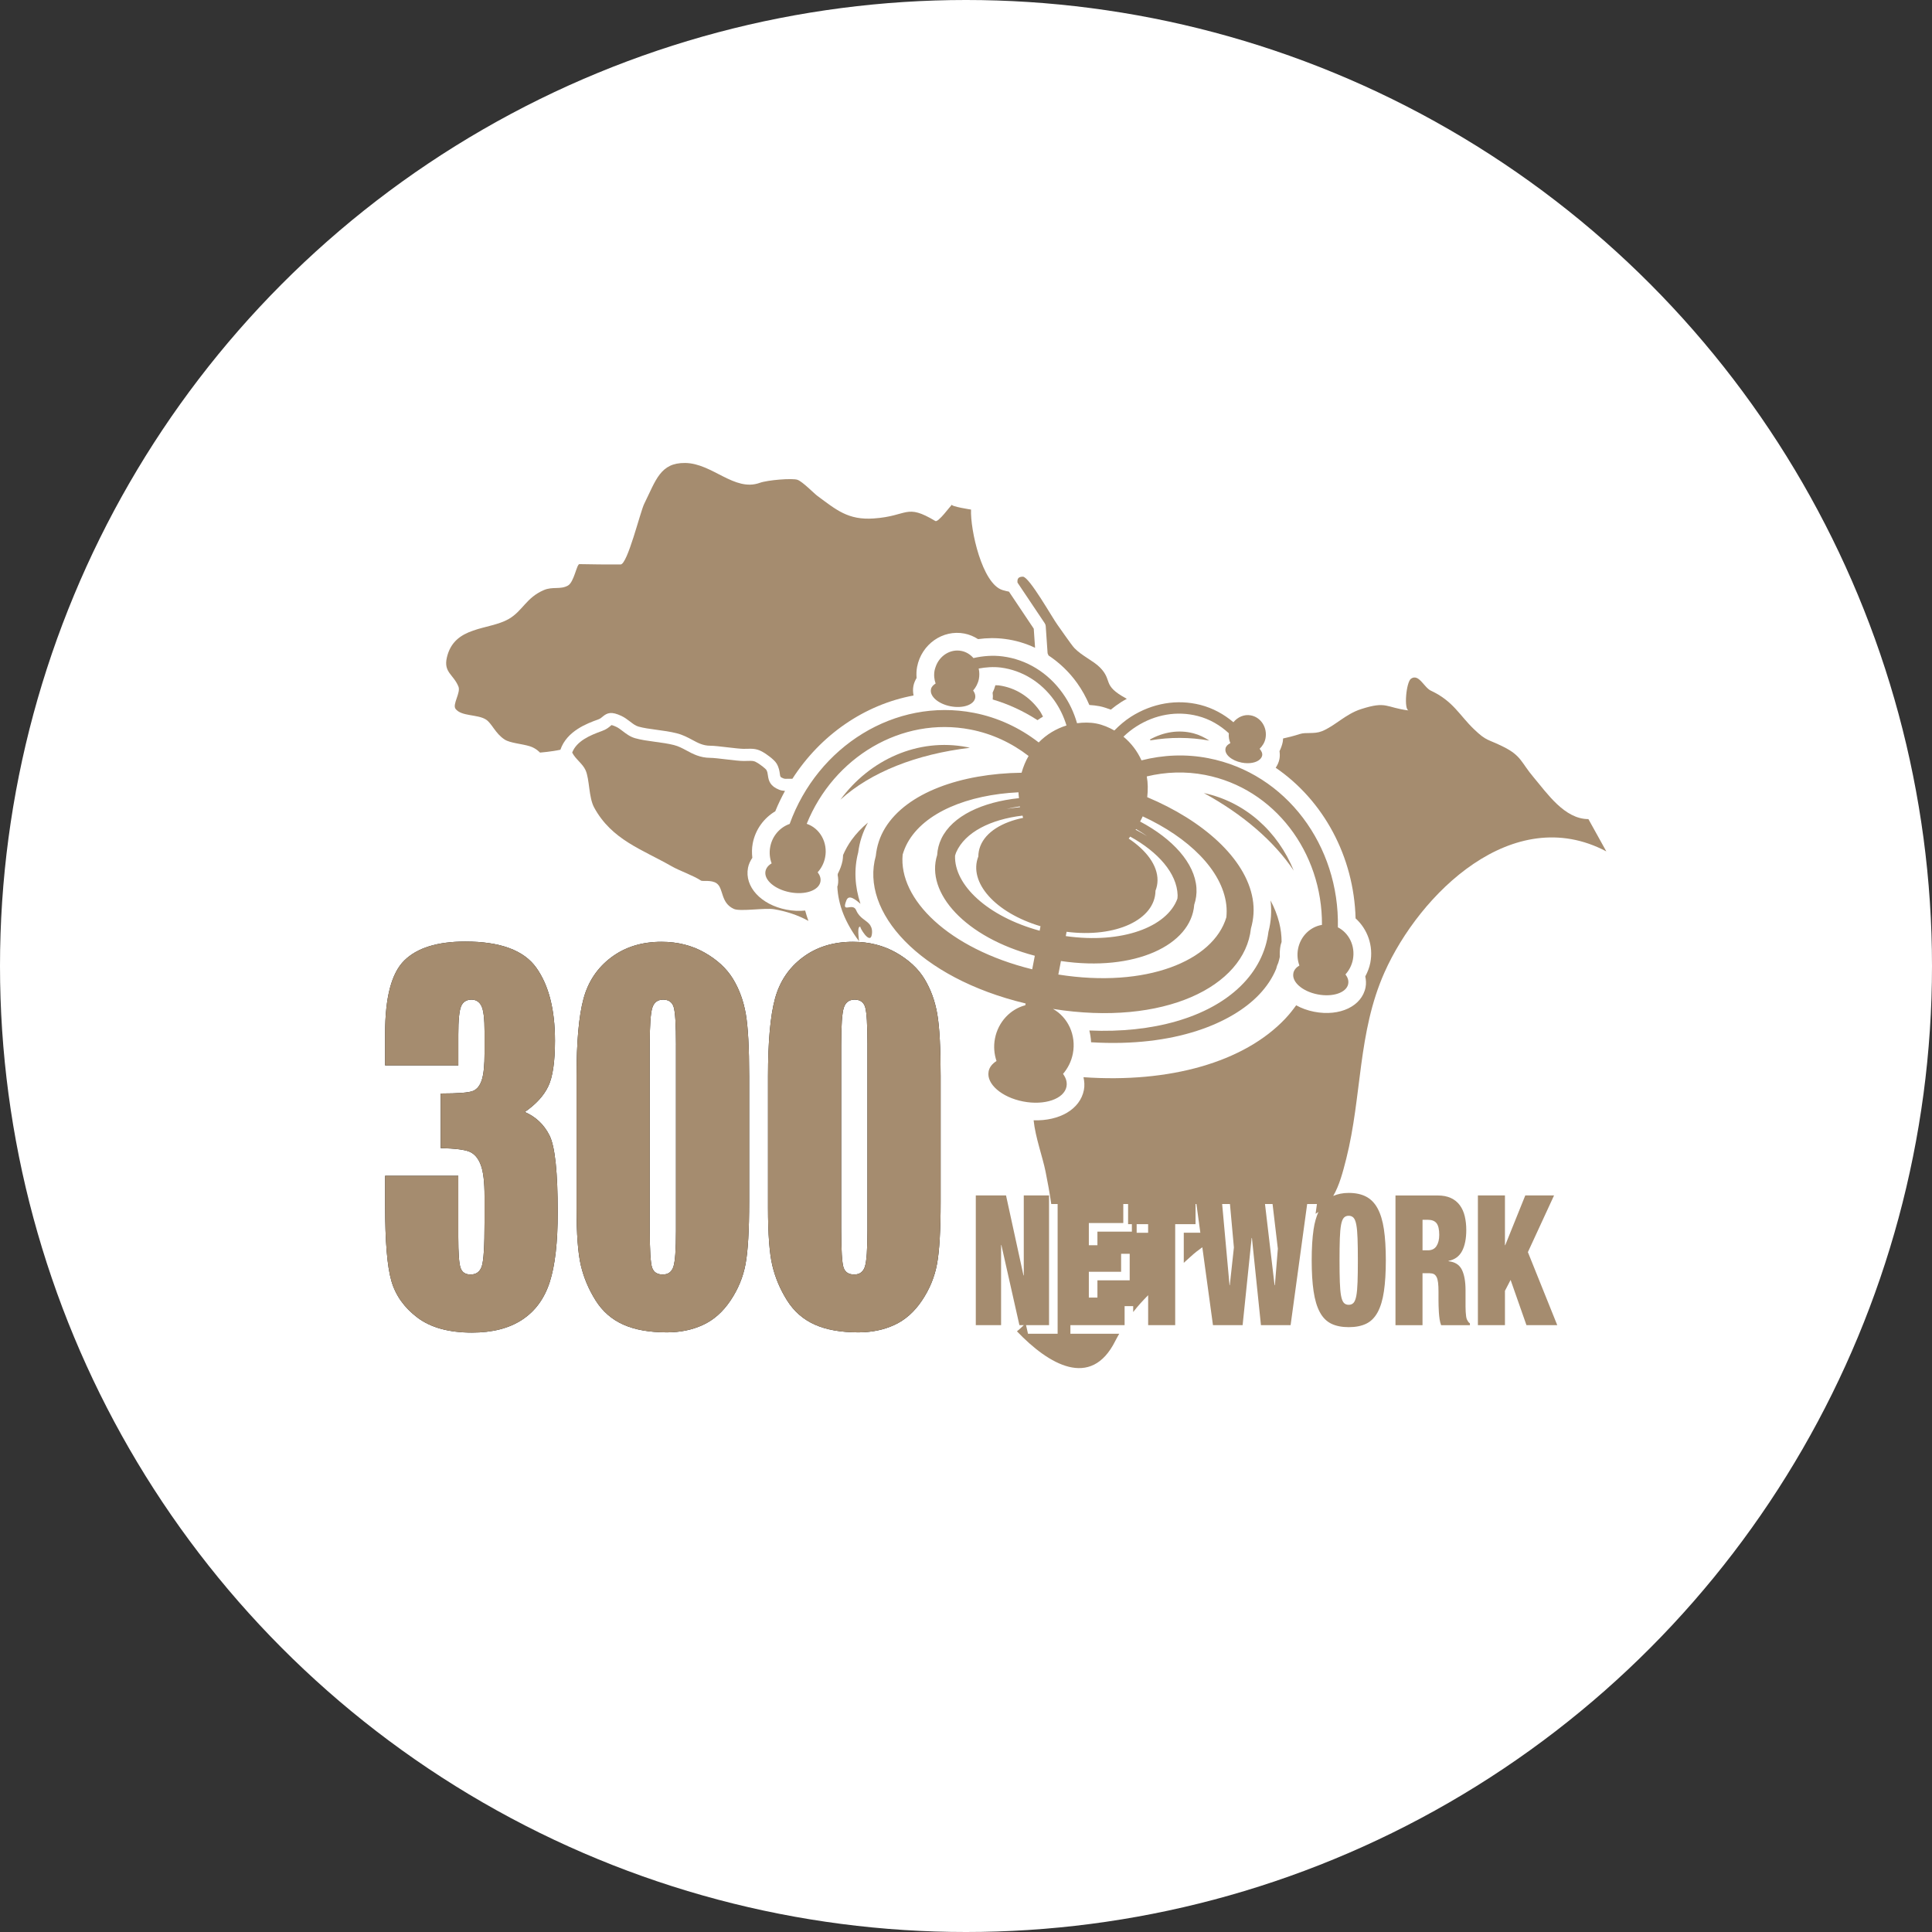
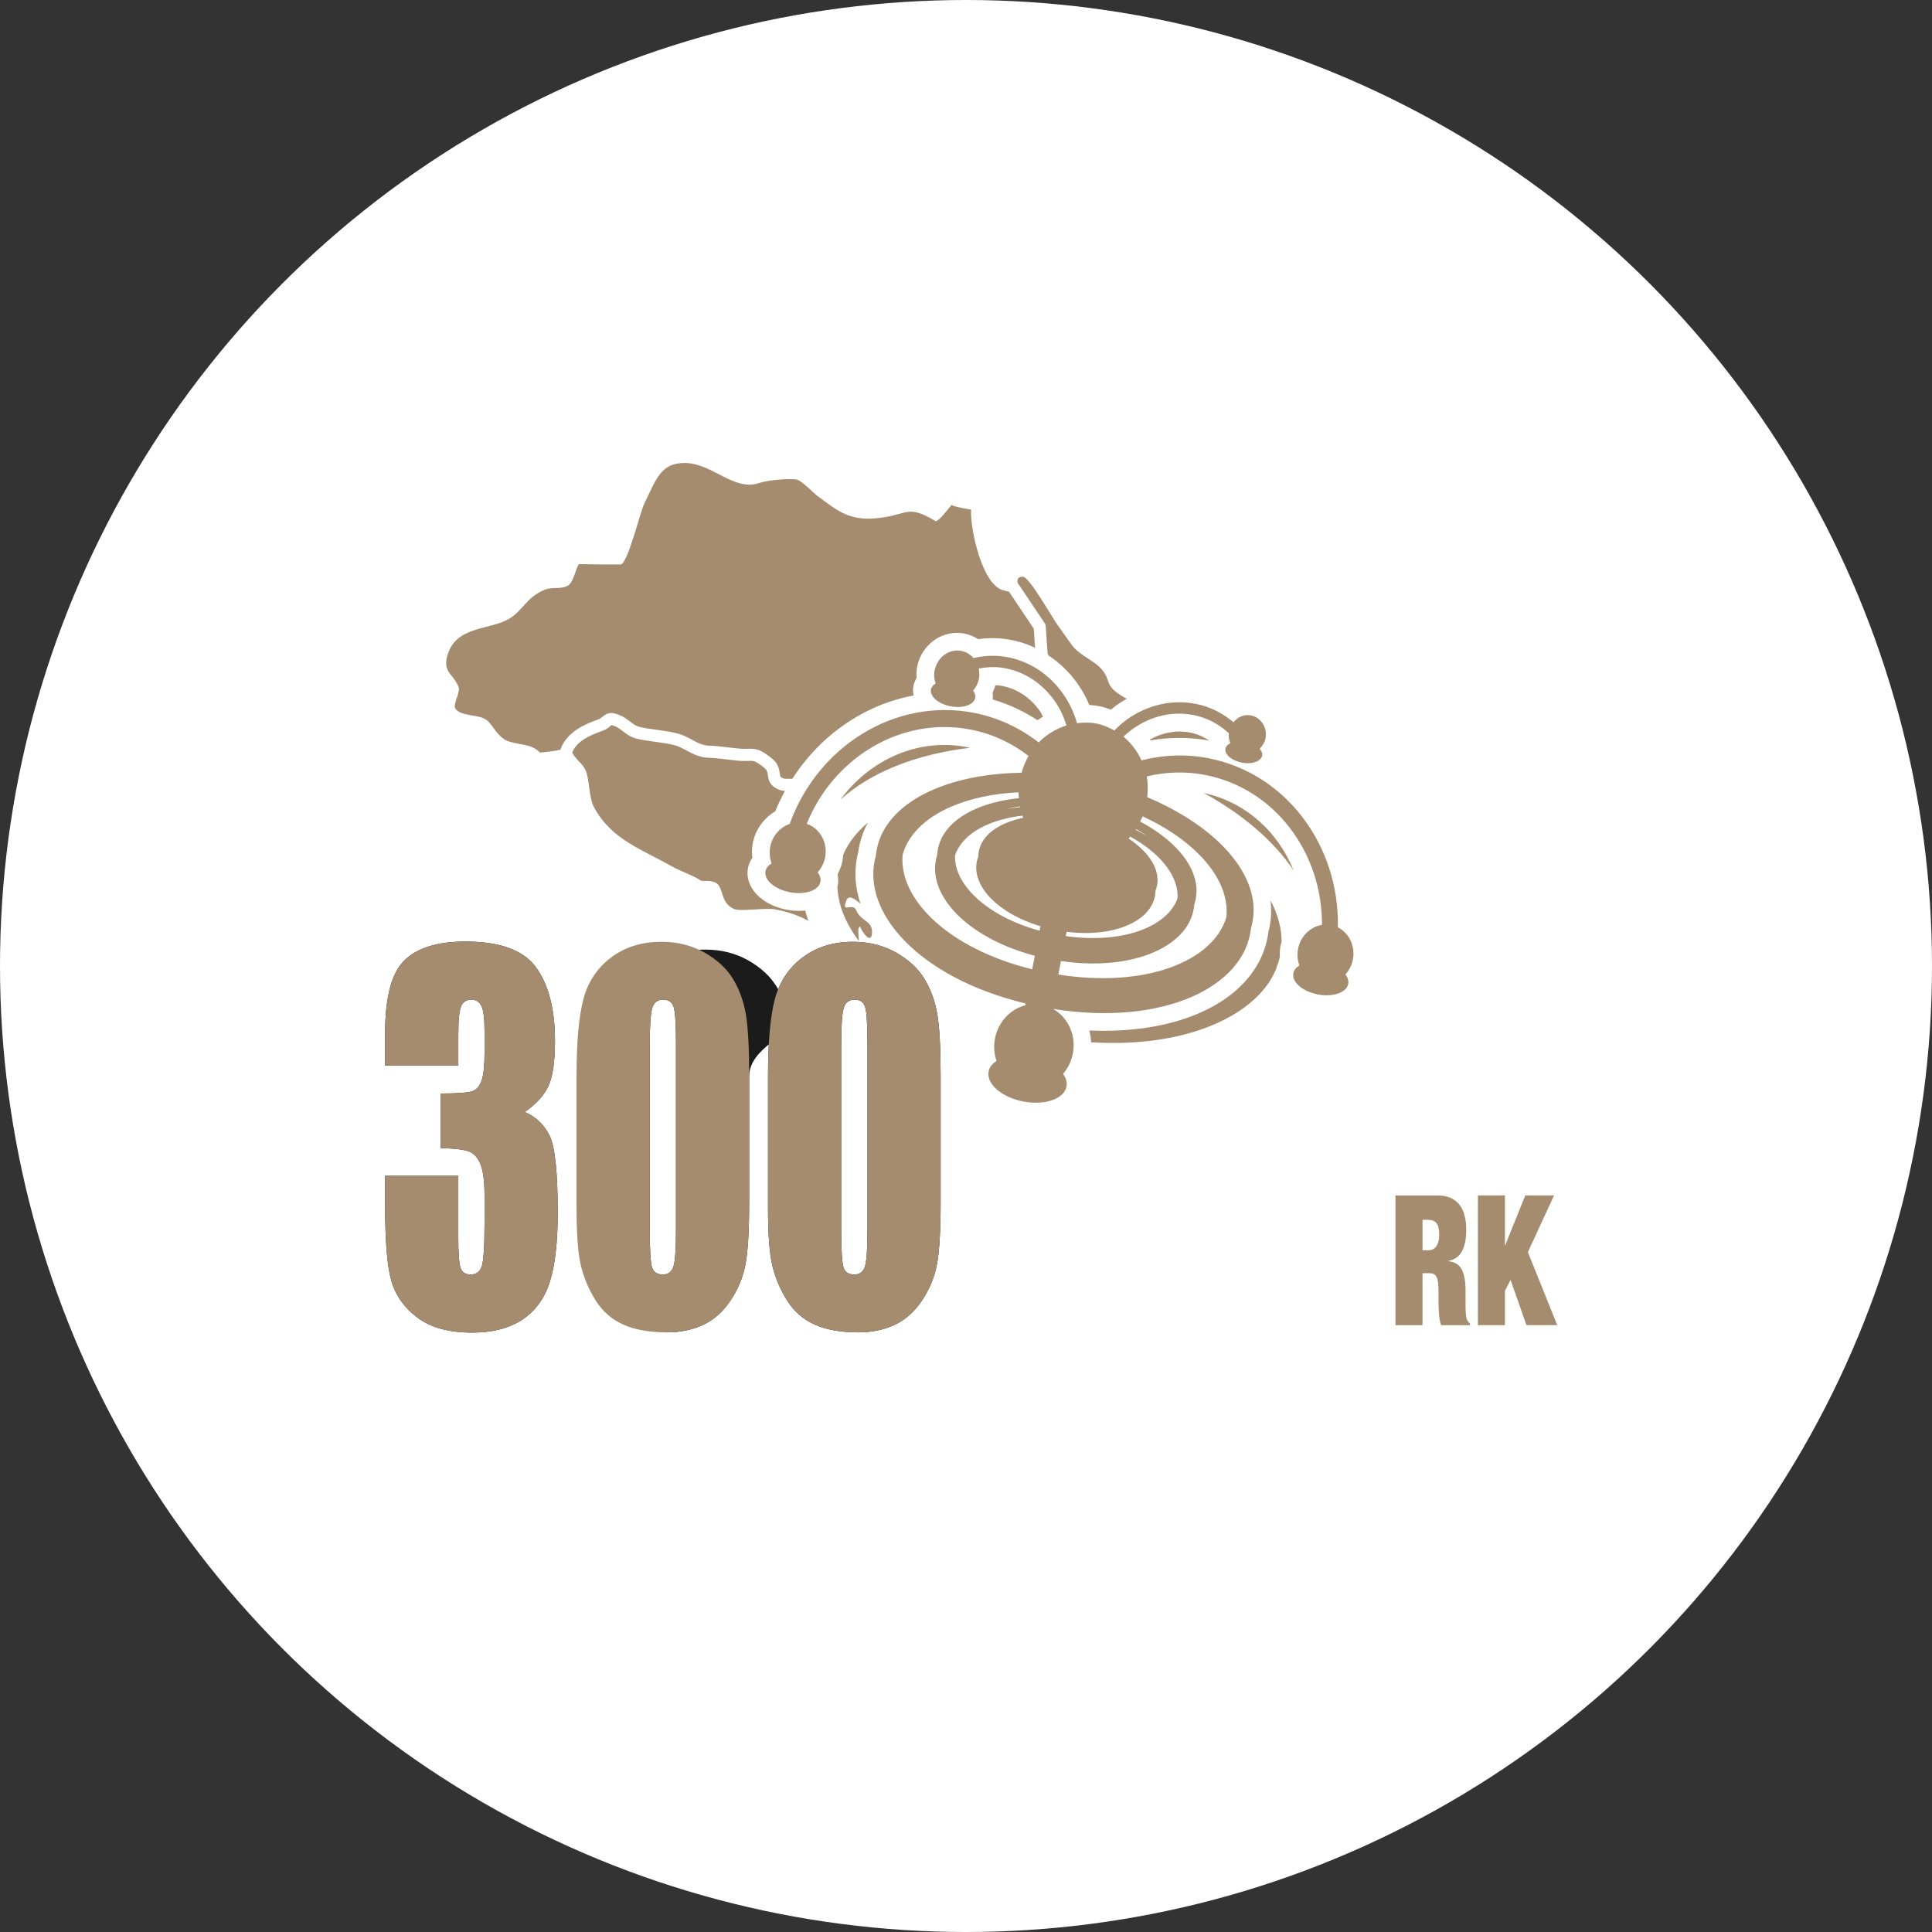
<svg xmlns="http://www.w3.org/2000/svg" version="1.1" id="レイヤー_1" x="0px" y="0px" width="120px" height="120px" viewBox="0 0 120 120" style="enable-background:new 0 0 120 120;" xml:space="preserve">
  <rect x="0" y="0" width="120" height="120" fill="#333333" stroke="none" />
  <style type="text/css">
	.st0{fill:#FFFFFF;}
	.st1{fill:#A58C6F;}
	.st2{fill:#1B1B1B;}
</style>
  <g>
    <circle class="st0" cx="60" cy="60" r="60" />
    <g>
      <path class="st1" d="M83.098,57.598c0.107-5.061-3.206-9.569-8.05-10.506c-1.387-0.269-2.796-0.21-4.148,0.135    c-0.26-0.575-0.642-1.075-1.12-1.47c0.245-0.237,0.512-0.451,0.802-0.635c1.174-0.749,2.526-0.981,3.813-0.649    c0.737,0.188,1.384,0.568,1.93,1.071c-0.021,0.219,0.015,0.425,0.095,0.613c-0.154,0.081-0.273,0.187-0.3,0.327    c0,0.002,0.001,0.004,0.001,0.007c0,0.002-0.003,0.003-0.003,0.006c-0.07,0.361,0.379,0.749,1.008,0.871    c0.474,0.092,0.909,0.003,1.125-0.2c0.075-0.068,0.126-0.149,0.145-0.242c0.027-0.14-0.045-0.282-0.159-0.416    c0.173-0.172,0.314-0.384,0.365-0.648c0.129-0.666-0.28-1.306-0.904-1.427c-0.423-0.082-0.823,0.103-1.088,0.425    c-0.591-0.5-1.276-0.876-2.04-1.074c-1.46-0.374-2.992-0.112-4.323,0.731c-0.379,0.243-0.718,0.536-1.032,0.855    c-0.346-0.194-0.715-0.354-1.123-0.433c-0.405-0.078-0.804-0.068-1.195-0.018c-0.19-0.663-0.484-1.294-0.889-1.857    c-0.911-1.282-2.242-2.1-3.729-2.293c-0.616-0.08-1.226-0.03-1.817,0.103c-0.192-0.222-0.448-0.385-0.751-0.444    c-0.691-0.134-1.362,0.302-1.596,0.987c-0.024,0.07-0.049,0.139-0.064,0.213c-0.057,0.289-0.028,0.572,0.062,0.824    c-0.145,0.093-0.26,0.205-0.288,0.351c-0.001,0.003,0,0.006,0,0.009c0,0.001-0.002,0.002-0.002,0.004    c-0.084,0.435,0.46,0.904,1.212,1.05c0.767,0.148,1.452-0.083,1.536-0.518c0.011-0.058,0.009-0.118-0.001-0.177    c-0.015-0.096-0.062-0.19-0.128-0.282c0.174-0.198,0.303-0.442,0.359-0.721c0.038-0.205,0.034-0.407-0.003-0.598    c-0.003-0.017-0.009-0.032-0.013-0.048c0.456-0.083,0.922-0.119,1.392-0.059c1.319,0.178,2.489,0.898,3.299,2.029    c0.341,0.477,0.595,1.009,0.765,1.567c-0.647,0.201-1.243,0.558-1.726,1.054c-1.179-0.915-2.549-1.554-4.031-1.84    c-4.891-0.946-9.694,2.076-11.437,6.901c-0.592,0.206-1.073,0.729-1.206,1.416c-0.07,0.362-0.032,0.718,0.085,1.034    c-0.135,0.08-0.241,0.178-0.307,0.293c-0.036,0.06-0.061,0.124-0.074,0.192c-0.105,0.541,0.575,1.127,1.517,1.309    c0.942,0.182,1.79-0.108,1.895-0.649c0.001-0.003,0-0.006,0-0.009c0,0,0-0.001,0.001-0.001c0.038-0.195-0.029-0.396-0.171-0.582    c0.226-0.25,0.393-0.566,0.463-0.928c0.178-0.92-0.324-1.806-1.144-2.082c1.674-4.137,5.892-6.685,10.178-5.855    c1.323,0.256,2.547,0.827,3.603,1.641c-0.187,0.319-0.33,0.669-0.435,1.041c-3.767,0.05-7.116,1.234-8.466,3.415    c-0.345,0.558-0.527,1.149-0.589,1.752c-0.973,3.457,2.668,7.575,9.307,9.165l-0.021,0.11c-0.921,0.24-1.683,1.024-1.885,2.07    c-0.094,0.486-0.048,0.962,0.096,1.393c-0.26,0.167-0.44,0.383-0.49,0.644c-0.001,0.003,0,0.006,0,0.01c0,0,0,0,0,0.001    c-0.148,0.766,0.81,1.601,2.146,1.859c1.338,0.259,2.543-0.157,2.692-0.924c0.018-0.096,0.02-0.193,0.005-0.289    c-0.024-0.17-0.105-0.339-0.22-0.501c0.295-0.346,0.515-0.771,0.609-1.256c0.224-1.155-0.309-2.262-1.232-2.779    c6.875,1.096,11.902-1.382,12.293-4.994c0.167-0.583,0.219-1.2,0.107-1.846c-0.437-2.519-3.089-4.86-6.548-6.312    c0.048-0.44,0.048-0.875-0.028-1.289c1.183-0.284,2.412-0.327,3.622-0.092c4.316,0.835,7.286,4.817,7.259,9.314    c-0.718,0.115-1.332,0.695-1.485,1.488c-0.07,0.362-0.033,0.718,0.083,1.034c-0.201,0.12-0.338,0.281-0.375,0.476    c-0.001,0.003,0,0.007,0,0.01c0,0,0,0,0,0.001c-0.105,0.541,0.57,1.126,1.511,1.308c0.944,0.183,1.791-0.108,1.896-0.649    c0.001-0.003,0-0.006,0-0.01c0,0,0,0,0,0c0.038-0.195-0.029-0.396-0.171-0.582c0.226-0.25,0.393-0.566,0.463-0.928    C84.189,58.755,83.787,57.947,83.098,57.598z M63.357,50.133c-0.285,0.027-0.564,0.064-0.836,0.111    c0.264-0.064,0.539-0.117,0.823-0.158C63.347,50.102,63.354,50.117,63.357,50.133z M66.248,57.875    c3.078,0.39,5.493-0.762,5.521-2.54c0-0.002-0.001-0.005-0.001-0.007c0.08-0.204,0.125-0.42,0.128-0.647    c0.008-0.937-0.694-1.864-1.791-2.595c0.035-0.038,0.061-0.083,0.095-0.122c1.723,0.95,2.903,2.273,2.944,3.637    c0.002,0.075-0.009,0.146-0.014,0.219c-0.644,1.761-3.441,2.818-6.934,2.323L66.248,57.875z M70.534,51.533    c0.009-0.013,0.02-0.024,0.029-0.038c0.241,0.141,0.475,0.287,0.69,0.442C71.025,51.796,70.782,51.663,70.534,51.533z     M64.112,60.205c-5.198-1.281-8.307-4.358-8.047-7.124c0.074-0.246,0.168-0.49,0.298-0.727c1.044-1.898,3.755-2.991,6.896-3.143    c0,0.124,0.022,0.242,0.031,0.364c-2.271,0.236-4.139,1.102-4.817,2.509c-0.16,0.332-0.244,0.676-0.264,1.024    c-0.745,2.345,1.755,5.123,6.065,6.256L64.112,60.205z M64.575,57.809c-3.246-0.887-5.313-2.844-5.255-4.658    c0.023-0.07,0.04-0.141,0.07-0.211c0.552-1.256,2.151-2.048,4.118-2.281c0.016,0.045,0.023,0.094,0.04,0.139    c-1.305,0.269-2.313,0.874-2.658,1.753c-0.083,0.213-0.123,0.431-0.125,0.651c0,0.001-0.002,0.002-0.002,0.003    c-0.619,1.6,1.053,3.488,3.865,4.325L64.575,57.809z M76.166,56.186c0.033,0.269,0.029,0.53,0.006,0.786    c-0.807,2.715-4.984,4.422-10.437,3.558l0.162-0.839c4.574,0.677,8.089-0.982,8.278-3.495c0.111-0.33,0.162-0.68,0.138-1.047    c-0.104-1.552-1.492-3.056-3.499-4.122c0.053-0.108,0.117-0.208,0.162-0.321C73.818,52.019,75.906,54.043,76.166,56.186z" />
      <g>
        <g>
          <path class="st2" d="M32.594,69.068c0.689,0.298,1.203,0.787,1.541,1.465c0.337,0.679,0.506,2.269,0.506,4.772      c0,1.857-0.165,3.299-0.495,4.324c-0.33,1.025-0.899,1.805-1.71,2.339c-0.81,0.534-1.849,0.802-3.116,0.802      c-1.439,0-2.57-0.311-3.392-0.931c-0.821-0.621-1.361-1.381-1.62-2.28s-0.388-2.461-0.388-4.683v-1.847h4.545v3.795      c0,1.01,0.047,1.652,0.141,1.926c0.094,0.274,0.302,0.412,0.624,0.412c0.353,0,0.585-0.173,0.697-0.52      c0.113-0.346,0.169-1.25,0.169-2.713v-1.616c0-0.895-0.078-1.549-0.236-1.962c-0.157-0.414-0.39-0.686-0.697-0.815      c-0.308-0.13-0.903-0.205-1.788-0.224V67.92c1.079,0,1.747-0.053,2.002-0.159c0.255-0.105,0.438-0.336,0.551-0.692      c0.113-0.355,0.169-0.914,0.169-1.674v-1.299c0-0.818-0.065-1.356-0.196-1.616c-0.132-0.26-0.336-0.39-0.613-0.39      c-0.315,0-0.531,0.137-0.647,0.411s-0.174,0.858-0.174,1.753v1.919H23.92v-1.992c0-2.232,0.397-3.74,1.192-4.524      s2.059-1.176,3.791-1.176c2.168,0,3.638,0.543,4.41,1.629c0.772,1.086,1.158,2.596,1.158,4.528c0,1.308-0.139,2.252-0.416,2.834      S33.291,68.587,32.594,69.068z" />
-           <path class="st2" d="M46.532,66.852v7.793c0,1.771-0.075,3.06-0.225,3.868c-0.15,0.808-0.462,1.563-0.935,2.266      c-0.472,0.703-1.042,1.208-1.71,1.515c-0.667,0.308-1.413,0.462-2.238,0.462c-1.088,0-1.991-0.161-2.711-0.483      s-1.294-0.825-1.722-1.508s-0.731-1.402-0.911-2.158s-0.27-1.956-0.27-3.601v-8.154c0-2.145,0.144-3.752,0.433-4.819      c0.289-1.068,0.862-1.924,1.722-2.569c0.858-0.644,1.899-0.967,3.121-0.967c0.998,0,1.891,0.224,2.678,0.671      c0.788,0.448,1.376,0.994,1.767,1.638c0.39,0.645,0.654,1.371,0.793,2.179S46.532,65.083,46.532,66.852z M41.987,64.89      c0-1.241-0.047-2.018-0.141-2.331s-0.313-0.469-0.658-0.469c-0.337,0-0.561,0.166-0.669,0.498      c-0.109,0.332-0.163,1.099-0.163,2.302v11.401c0,1.356,0.05,2.174,0.151,2.453s0.32,0.418,0.658,0.418s0.559-0.164,0.664-0.491      c0.104-0.327,0.157-1.062,0.157-2.208V64.89z" />
+           <path class="st2" d="M46.532,66.852v7.793c0,1.771-0.075,3.06-0.225,3.868c-0.15,0.808-0.462,1.563-0.935,2.266      c-0.472,0.703-1.042,1.208-1.71,1.515c-0.667,0.308-1.413,0.462-2.238,0.462s-1.294-0.825-1.722-1.508s-0.731-1.402-0.911-2.158s-0.27-1.956-0.27-3.601v-8.154c0-2.145,0.144-3.752,0.433-4.819      c0.289-1.068,0.862-1.924,1.722-2.569c0.858-0.644,1.899-0.967,3.121-0.967c0.998,0,1.891,0.224,2.678,0.671      c0.788,0.448,1.376,0.994,1.767,1.638c0.39,0.645,0.654,1.371,0.793,2.179S46.532,65.083,46.532,66.852z M41.987,64.89      c0-1.241-0.047-2.018-0.141-2.331s-0.313-0.469-0.658-0.469c-0.337,0-0.561,0.166-0.669,0.498      c-0.109,0.332-0.163,1.099-0.163,2.302v11.401c0,1.356,0.05,2.174,0.151,2.453s0.32,0.418,0.658,0.418s0.559-0.164,0.664-0.491      c0.104-0.327,0.157-1.062,0.157-2.208V64.89z" />
          <path class="st2" d="M58.424,66.852v7.793c0,1.771-0.075,3.06-0.225,3.868c-0.15,0.808-0.462,1.563-0.935,2.266      c-0.472,0.703-1.042,1.208-1.71,1.515c-0.667,0.308-1.413,0.462-2.238,0.462c-1.088,0-1.991-0.161-2.711-0.483      s-1.294-0.825-1.722-1.508s-0.731-1.402-0.911-2.158s-0.27-1.956-0.27-3.601v-8.154c0-2.145,0.144-3.752,0.433-4.819      c0.289-1.068,0.862-1.924,1.722-2.569c0.858-0.644,1.899-0.967,3.121-0.967c0.998,0,1.891,0.224,2.678,0.671      c0.788,0.448,1.376,0.994,1.767,1.638c0.39,0.645,0.654,1.371,0.793,2.179S58.424,65.083,58.424,66.852z M53.879,64.89      c0-1.241-0.047-2.018-0.141-2.331s-0.313-0.469-0.658-0.469c-0.337,0-0.561,0.166-0.669,0.498      c-0.109,0.332-0.163,1.099-0.163,2.302v11.401c0,1.356,0.05,2.174,0.151,2.453s0.32,0.418,0.658,0.418s0.559-0.164,0.664-0.491      c0.104-0.327,0.157-1.062,0.157-2.208V64.89z" />
        </g>
        <g>
          <path class="st1" d="M32.594,69.068c0.689,0.298,1.203,0.787,1.541,1.465c0.337,0.679,0.506,2.269,0.506,4.772      c0,1.857-0.165,3.299-0.495,4.324c-0.33,1.025-0.899,1.805-1.71,2.339c-0.81,0.534-1.849,0.802-3.116,0.802      c-1.439,0-2.57-0.311-3.392-0.931c-0.821-0.621-1.361-1.381-1.62-2.28s-0.388-2.461-0.388-4.683v-1.847h4.545v3.795      c0,1.01,0.047,1.652,0.141,1.926c0.094,0.274,0.302,0.412,0.624,0.412c0.353,0,0.585-0.173,0.697-0.52      c0.113-0.346,0.169-1.25,0.169-2.713v-1.616c0-0.895-0.078-1.549-0.236-1.962c-0.157-0.414-0.39-0.686-0.697-0.815      c-0.308-0.13-0.903-0.205-1.788-0.224V67.92c1.079,0,1.747-0.053,2.002-0.159c0.255-0.105,0.438-0.336,0.551-0.692      c0.113-0.355,0.169-0.914,0.169-1.674v-1.299c0-0.818-0.065-1.356-0.196-1.616c-0.132-0.26-0.336-0.39-0.613-0.39      c-0.315,0-0.531,0.137-0.647,0.411s-0.174,0.858-0.174,1.753v1.919H23.92v-1.992c0-2.232,0.397-3.74,1.192-4.524      s2.059-1.176,3.791-1.176c2.168,0,3.638,0.543,4.41,1.629c0.772,1.086,1.158,2.596,1.158,4.528c0,1.308-0.139,2.252-0.416,2.834      S33.291,68.587,32.594,69.068z" />
          <path class="st1" d="M46.532,66.852v7.793c0,1.771-0.075,3.06-0.225,3.868c-0.15,0.808-0.462,1.563-0.935,2.266      c-0.472,0.703-1.042,1.208-1.71,1.515c-0.667,0.308-1.413,0.462-2.238,0.462c-1.088,0-1.991-0.161-2.711-0.483      s-1.294-0.825-1.722-1.508s-0.731-1.402-0.911-2.158s-0.27-1.956-0.27-3.601v-8.154c0-2.145,0.144-3.752,0.433-4.819      c0.289-1.068,0.862-1.924,1.722-2.569c0.858-0.644,1.899-0.967,3.121-0.967c0.998,0,1.891,0.224,2.678,0.671      c0.788,0.448,1.376,0.994,1.767,1.638c0.39,0.645,0.654,1.371,0.793,2.179S46.532,65.083,46.532,66.852z M41.987,64.89      c0-1.241-0.047-2.018-0.141-2.331s-0.313-0.469-0.658-0.469c-0.337,0-0.561,0.166-0.669,0.498      c-0.109,0.332-0.163,1.099-0.163,2.302v11.401c0,1.356,0.05,2.174,0.151,2.453s0.32,0.418,0.658,0.418s0.559-0.164,0.664-0.491      c0.104-0.327,0.157-1.062,0.157-2.208V64.89z" />
          <path class="st1" d="M58.424,66.852v7.793c0,1.771-0.075,3.06-0.225,3.868c-0.15,0.808-0.462,1.563-0.935,2.266      c-0.472,0.703-1.042,1.208-1.71,1.515c-0.667,0.308-1.413,0.462-2.238,0.462c-1.088,0-1.991-0.161-2.711-0.483      s-1.294-0.825-1.722-1.508s-0.731-1.402-0.911-2.158s-0.27-1.956-0.27-3.601v-8.154c0-2.145,0.144-3.752,0.433-4.819      c0.289-1.068,0.862-1.924,1.722-2.569c0.858-0.644,1.899-0.967,3.121-0.967c0.998,0,1.891,0.224,2.678,0.671      c0.788,0.448,1.376,0.994,1.767,1.638c0.39,0.645,0.654,1.371,0.793,2.179S58.424,65.083,58.424,66.852z M53.879,64.89      c0-1.241-0.047-2.018-0.141-2.331s-0.313-0.469-0.658-0.469c-0.337,0-0.561,0.166-0.669,0.498      c-0.109,0.332-0.163,1.099-0.163,2.302v11.401c0,1.356,0.05,2.174,0.151,2.453s0.32,0.418,0.658,0.418s0.559-0.164,0.664-0.491      c0.104-0.327,0.157-1.062,0.157-2.208V64.89z" />
        </g>
      </g>
      <g>
        <path class="st1" d="M64.889,38.71c0.037,0.055,0.059,0.118,0.063,0.184l0.116,1.682l0.058,0.136     c0.679,0.451,1.287,1.027,1.779,1.718c0.303,0.424,0.554,0.881,0.756,1.358c0.211,0.013,0.423,0.035,0.635,0.076     c0.244,0.047,0.47,0.133,0.698,0.213c0.21-0.171,0.429-0.333,0.658-0.479c0.11-0.071,0.225-0.13,0.338-0.194     c-0.017-0.009-0.034-0.018-0.051-0.027c-1.52-0.827-0.801-1.094-1.622-1.923c-0.399-0.404-1.128-0.723-1.585-1.201     c-0.187-0.195-0.908-1.253-1.052-1.446c-0.293-0.391-1.751-2.988-2.147-2.988c-0.323,0-0.352,0.171-0.334,0.368L64.889,38.71z" />
        <path class="st1" d="M62.419,39.687c0.65,0.082,1.28,0.27,1.871,0.548l-0.082-1.188l-1.539-2.299     c-0.113-0.021-0.24-0.05-0.401-0.099c-1.27-0.39-2.009-3.756-1.955-5c0.063,0.014-1.308-0.198-1.184-0.311     c-0.094,0.084-0.856,1.129-1.033,1.023c-1.855-1.113-1.673-0.306-3.832-0.158c-1.587,0.109-2.314-0.531-3.5-1.406     c-0.201-0.148-0.912-0.882-1.229-0.995c-0.316-0.113-1.857,0.012-2.343,0.188c-1.575,0.572-2.947-1.217-4.639-1.234     c-1.542-0.016-1.81,1.062-2.543,2.544c-0.243,0.491-1.034,3.76-1.463,3.76c-0.954,0-1.696,0.001-2.559-0.021     c-0.168-0.004-0.329,1.114-0.709,1.33c-0.47,0.268-0.95,0.047-1.497,0.281c-1.101,0.47-1.317,1.295-2.18,1.795     c-1.243,0.719-3.395,0.412-3.848,2.403c-0.209,0.921,0.412,1.038,0.721,1.797c0.154,0.378-0.388,1.104-0.18,1.383     c0.359,0.478,1.364,0.329,1.886,0.662c0.371,0.237,0.579,0.865,1.163,1.244c0.343,0.222,1.062,0.261,1.569,0.419     c0.389,0.122,0.627,0.392,0.627,0.392s0.716-0.056,1.268-0.178c0.398-1.169,1.681-1.642,2.332-1.875     c0.138-0.049,0.207-0.108,0.286-0.176c0.298-0.255,0.56-0.333,1.162-0.053c0.211,0.098,0.381,0.229,0.546,0.354     c0.183,0.141,0.341,0.262,0.522,0.313c0.316,0.09,0.709,0.143,1.125,0.199c0.418,0.056,0.85,0.115,1.254,0.217     c0.383,0.097,0.691,0.263,0.963,0.409c0.36,0.194,0.671,0.362,1.116,0.364c0.245,0.001,0.65,0.049,1.078,0.1     c0.386,0.046,0.825,0.094,1.009,0.094l0.149-0.004c0.433-0.01,0.696-0.018,1.134,0.262c0.061,0.039,0.598,0.387,0.76,0.667     c0.142,0.246,0.171,0.462,0.193,0.62c0.027,0.201,0.029,0.213,0.238,0.296c0.066,0.026,0.172,0.022,0.294,0.017     c0.076-0.003,0.161-0.004,0.249-0.001c1.743-2.713,4.467-4.604,7.525-5.171c-0.036-0.193-0.048-0.39-0.009-0.592     c0.035-0.181,0.108-0.343,0.197-0.495c-0.016-0.226-0.013-0.456,0.032-0.689c0.271-1.403,1.59-2.333,2.94-2.071     c0.311,0.06,0.593,0.183,0.846,0.345C61.3,39.622,61.858,39.613,62.419,39.687z" />
-         <path class="st1" d="M85.566,75.058c-0.181-0.334-0.418-0.579-0.713-0.733s-0.656-0.231-1.084-0.231     c-0.374,0-0.688,0.07-0.96,0.188c0.385-0.663,0.598-1.476,0.81-2.315c0.98-3.888,0.709-7.838,2.376-11.574     c2.173-4.871,7.965-10.586,13.777-7.511c-0.367-0.671-0.738-1.339-1.113-2.006c-1.487,0-2.566-1.606-3.406-2.599     c-0.778-0.918-0.749-1.333-1.875-1.893c-1.01-0.503-1.031-0.329-1.831-1.096c-0.898-0.861-1.286-1.743-2.667-2.386     c-0.436-0.203-0.75-1.078-1.236-0.75c-0.307,0.208-0.457,1.937-0.148,1.976c-1.442-0.181-1.346-0.603-2.959-0.084     c-0.975,0.313-1.629,1.055-2.437,1.375c-0.482,0.191-0.986,0.046-1.366,0.172c-0.327,0.108-0.679,0.197-1.04,0.277     c-0.007,0.07-0.006,0.139-0.02,0.209c-0.04,0.208-0.114,0.398-0.201,0.58c0.021,0.159,0.027,0.321-0.005,0.487     c-0.039,0.202-0.124,0.38-0.232,0.543c2.975,2.037,4.86,5.522,4.962,9.356c0.733,0.662,1.12,1.693,0.914,2.758     c-0.059,0.306-0.173,0.584-0.312,0.845c0.046,0.22,0.062,0.445,0.018,0.675c-0.227,1.175-1.598,1.83-3.188,1.522     c-0.419-0.081-0.795-0.221-1.123-0.402c-0.207,0.288-0.43,0.57-0.685,0.839c-2.563,2.704-7.191,4-12.525,3.627     c0.056,0.258,0.078,0.523,0.026,0.792c-0.233,1.202-1.514,1.933-3.123,1.886c0.109,1.06,0.556,2.266,0.742,3.188     c0.13,0.644,0.255,1.321,0.353,2.011h0.396v8.057h-1.841l-0.12-0.533h1.428v-8.057h-1.57v4.965h-0.019l-1.083-4.965h-1.878v8.057     h1.571v-4.976h0.018l1.12,4.976h0.274c-0.136,0.131-0.272,0.261-0.427,0.383c1.962,2.056,4.598,3.617,6.105,0.603     c0.082-0.165,0.165-0.302,0.248-0.453h-3.033v-0.533h3.367v-1.182h0.533v0.368c0.293-0.383,0.605-0.719,0.929-1.046v1.859h1.68     v-6.273h1.264v-1.25h0.054l0.244,1.783h-1.029v1.869c0.141-0.127,0.278-0.248,0.427-0.385c0.245-0.227,0.486-0.412,0.725-0.581     l0.661,4.838h1.842l0.56-5.416h0.018l0.56,5.416h1.842l1.029-7.524h0.606l-0.083,0.608c0.064-0.035,0.116-0.08,0.176-0.118     c-0.131,0.302-0.237,0.651-0.3,1.082c-0.079,0.53-0.118,1.172-0.118,1.924s0.039,1.394,0.118,1.924     c0.078,0.53,0.207,0.963,0.388,1.298s0.418,0.573,0.713,0.716s0.656,0.214,1.083,0.214c0.428,0,0.789-0.071,1.084-0.214     s0.532-0.381,0.713-0.716s0.31-0.768,0.388-1.298s0.118-1.172,0.118-1.924s-0.04-1.394-0.118-1.924S85.747,75.393,85.566,75.058z      M70.167,79.524h-2.004v1.07H67.63v-1.603h2.004v-1.115h0.533V79.524z M68.163,76.499v0.844H67.63v-1.377h2.14v-1.182h0.298v1.25     h0.235v0.465H68.163z M70.6,76.568v-0.533h0.712v0.533H70.6z M76.368,79.826l-0.458-5.041h0.485l0.16,1.762l0.085,0.936     l-0.255,2.343H76.368z M79.166,79.826l-0.595-5.041h0.47l0.152,1.285l0.176,1.488l-0.184,2.269H79.166z M84.32,79.628     c-0.012,0.357-0.037,0.641-0.076,0.852c-0.039,0.211-0.097,0.357-0.172,0.44s-0.176,0.124-0.303,0.124     c-0.126,0-0.227-0.041-0.302-0.124s-0.133-0.229-0.172-0.44c-0.039-0.21-0.064-0.494-0.076-0.852     c-0.013-0.357-0.019-0.807-0.019-1.349s0.006-0.991,0.019-1.349c0.012-0.357,0.037-0.641,0.076-0.852     c0.039-0.211,0.097-0.357,0.172-0.44c0.075-0.083,0.176-0.124,0.302-0.124c0.127,0,0.228,0.042,0.303,0.124     c0.075,0.083,0.133,0.229,0.172,0.44c0.039,0.21,0.064,0.495,0.076,0.852c0.013,0.357,0.019,0.807,0.019,1.349     S84.333,79.271,84.32,79.628z" />
        <path class="st1" d="M91.109,81.947c-0.019-0.045-0.033-0.108-0.046-0.191c-0.012-0.083-0.021-0.175-0.026-0.276     c-0.007-0.102-0.01-0.209-0.01-0.322s0-0.222,0-0.328v-0.688c0-0.542-0.075-0.966-0.226-1.275s-0.427-0.485-0.83-0.53v-0.022     c0.385-0.075,0.665-0.278,0.84-0.609c0.174-0.331,0.262-0.768,0.262-1.309c0-0.309-0.032-0.594-0.095-0.858     c-0.063-0.263-0.166-0.491-0.308-0.683c-0.142-0.191-0.324-0.34-0.551-0.445c-0.226-0.105-0.498-0.158-0.816-0.158h-2.627v8.057     h1.679v-3.227h0.442c0.103,0,0.188,0.017,0.258,0.05c0.068,0.034,0.126,0.095,0.171,0.181c0.046,0.087,0.077,0.205,0.095,0.355     c0.019,0.151,0.027,0.339,0.027,0.564v0.542c0,0.083,0.002,0.19,0.005,0.322s0.009,0.269,0.018,0.412     c0.009,0.143,0.024,0.286,0.045,0.429c0.021,0.143,0.053,0.267,0.095,0.372h1.788v-0.113c-0.055-0.038-0.094-0.077-0.117-0.119     C91.157,82.036,91.133,81.992,91.109,81.947z M89.223,77.394c-0.114,0.177-0.292,0.265-0.533,0.265h-0.334v-1.896h0.325     c0.253,0,0.435,0.072,0.546,0.215c0.111,0.143,0.167,0.384,0.167,0.722C89.394,76.986,89.337,77.217,89.223,77.394z" />
        <polygon class="st1" points="96.525,74.251 94.738,74.251 93.492,77.343 93.475,77.343 93.475,74.251 91.795,74.251      91.795,82.308 93.475,82.308 93.475,80.175 93.826,79.499 94.811,82.308 96.724,82.308 94.9,77.772    " />
      </g>
    </g>
    <path class="st1" d="M60.07,46.406c0.057,0.011,0.111,0.03,0.167,0.042c-3.302,0.391-6.159,1.511-8.038,3.223   C54.02,47.188,57.023,45.816,60.07,46.406z" />
    <g>
      <path class="st1" d="M54.029,57.433c0.032,0.055,0.056,0.113,0.089,0.167C54.095,57.538,54.066,57.482,54.029,57.433z" />
    </g>
    <path class="st1" d="M53.304,52.947c0.081-0.644,0.283-1.267,0.605-1.855c-0.393,0.33-0.733,0.688-1.012,1.073   c-0.219,0.303-0.392,0.619-0.532,0.943c-0.009,0.117-0.01,0.234-0.033,0.352c-0.056,0.29-0.163,0.554-0.29,0.803   c-0.004,0.027-0.011,0.053-0.014,0.08c0.039,0.208,0.052,0.42,0.01,0.636c-0.006,0.032-0.022,0.059-0.03,0.091   c0.026,0.553,0.145,1.119,0.372,1.693c0.216,0.546,0.544,1.12,0.977,1.699c-0.061-0.545-0.088-0.958,0.09-0.896   c-0.102-0.036,0.609,1.198,0.709,0.457c0.024-0.18,0.003-0.31-0.038-0.421c-0.034-0.055-0.057-0.112-0.089-0.167   c-0.218-0.287-0.641-0.396-0.848-0.894c-0.221-0.53-0.954,0.262-0.609-0.619c0.156-0.399,0.581-0.031,0.873,0.214   C53.088,55.057,53.034,53.971,53.304,52.947z" />
    <g>
      <path class="st1" d="M48.851,56.501c-1.59-0.308-2.618-1.426-2.391-2.602c0.044-0.229,0.144-0.432,0.268-0.619    c-0.031-0.293-0.034-0.594,0.026-0.9c0.169-0.874,0.704-1.575,1.4-1.99c0.176-0.439,0.382-0.859,0.604-1.267    c-0.115-0.005-0.233-0.021-0.358-0.07c-0.569-0.227-0.658-0.552-0.704-0.893c-0.017-0.127-0.031-0.228-0.099-0.345    c-0.051-0.075-0.331-0.293-0.514-0.41c-0.243-0.155-0.315-0.154-0.709-0.143l-0.154,0.004c-0.245,0.003-0.664-0.046-1.113-0.1    c-0.389-0.046-0.791-0.094-0.993-0.095c-0.632-0.003-1.077-0.243-1.469-0.454c-0.256-0.138-0.497-0.268-0.79-0.342    c-0.363-0.092-0.774-0.147-1.171-0.201c-0.443-0.06-0.862-0.117-1.229-0.221c-0.319-0.09-0.561-0.276-0.774-0.439    c-0.139-0.106-0.27-0.207-0.405-0.27c-0.233-0.108-0.304-0.108-0.308-0.107c0.01,0.001-0.024,0.03-0.049,0.051    c-0.101,0.086-0.253,0.216-0.521,0.312c-0.763,0.273-1.58,0.626-1.859,1.342c0.201,0.409,0.648,0.686,0.831,1.096    c0.257,0.575,0.188,1.683,0.535,2.321c1.098,2.013,2.977,2.595,4.814,3.648c0.484,0.278,1.37,0.583,1.822,0.889    c0.091,0.062,0.655-0.062,0.977,0.174c0.437,0.322,0.226,1.203,1.063,1.585c0.393,0.179,1.923-0.08,2.507,0.02    c0.722,0.124,1.47,0.358,2.124,0.724c-0.071-0.214-0.149-0.428-0.202-0.643C49.648,56.594,49.257,56.58,48.851,56.501z" />
    </g>
    <path class="st1" d="M64.574,44.144c0.082,0.115,0.138,0.244,0.208,0.366c-0.116,0.07-0.231,0.142-0.341,0.22   c-0.861-0.557-1.792-0.993-2.782-1.284c0.017-0.143,0.014-0.283-0.006-0.422c0.071-0.146,0.127-0.299,0.171-0.46   c0.068,0.005,0.135-0.004,0.203,0.005C63.047,42.704,63.94,43.255,64.574,44.144z" />
    <path class="st1" d="M74.775,49.258c2.589,0.553,4.606,2.409,5.581,4.817C79.131,52.244,77.189,50.577,74.775,49.258z" />
    <path class="st1" d="M74.121,45.546c0.36,0.092,0.688,0.256,0.994,0.453c-1.219-0.219-2.451-0.219-3.654-0.015   c-0.012-0.018-0.028-0.033-0.04-0.051C72.271,45.465,73.205,45.31,74.121,45.546z" />
    <path class="st1" d="M67.769,64.737c-0.012-0.25-0.049-0.494-0.108-0.731c3.931,0.174,7.377-0.79,9.39-2.751   c0.994-0.969,1.58-2.135,1.734-3.38c0.165-0.627,0.21-1.281,0.129-1.947c0.241,0.453,0.423,0.912,0.538,1.374   c0.102,0.407,0.151,0.809,0.15,1.203c-0.02,0.073-0.05,0.142-0.065,0.218c-0.046,0.239-0.055,0.475-0.045,0.707   c-0.027,0.125-0.058,0.25-0.096,0.372c-0.059,0.118-0.102,0.246-0.132,0.379c-0.231,0.559-0.579,1.089-1.045,1.581   C76.542,63.532,73.009,65.056,67.769,64.737z" />
  </g>
</svg>